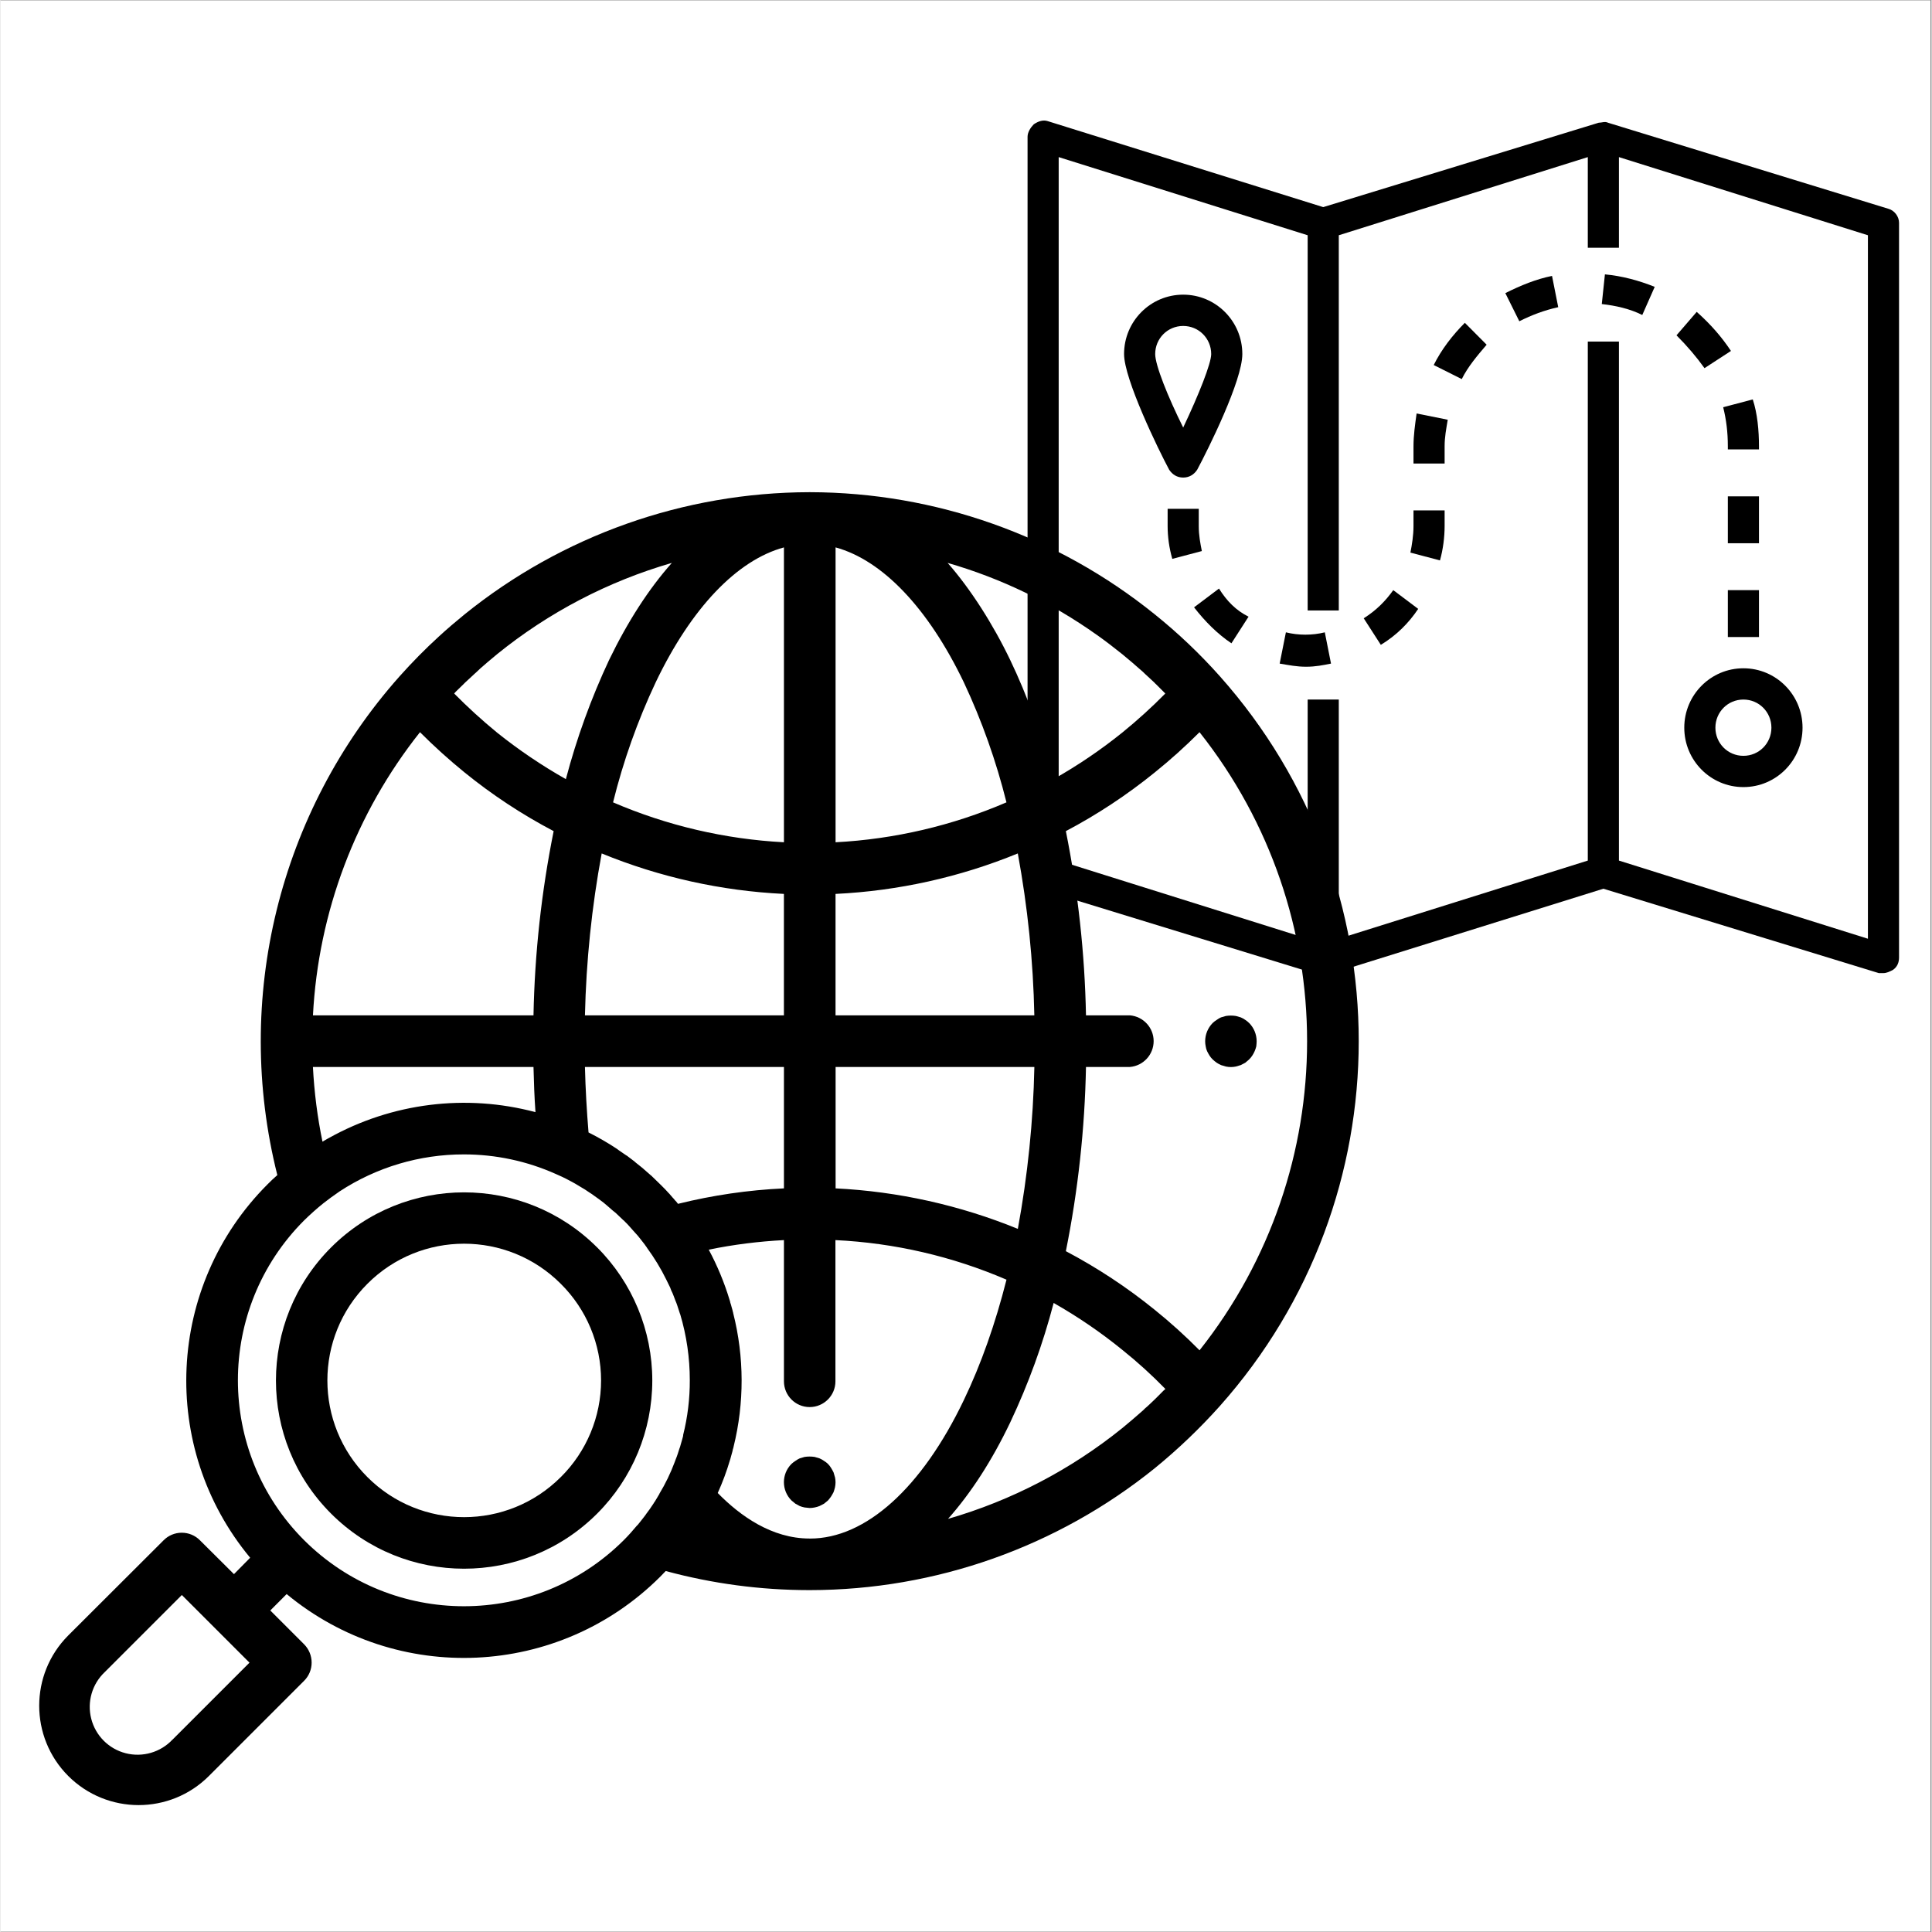
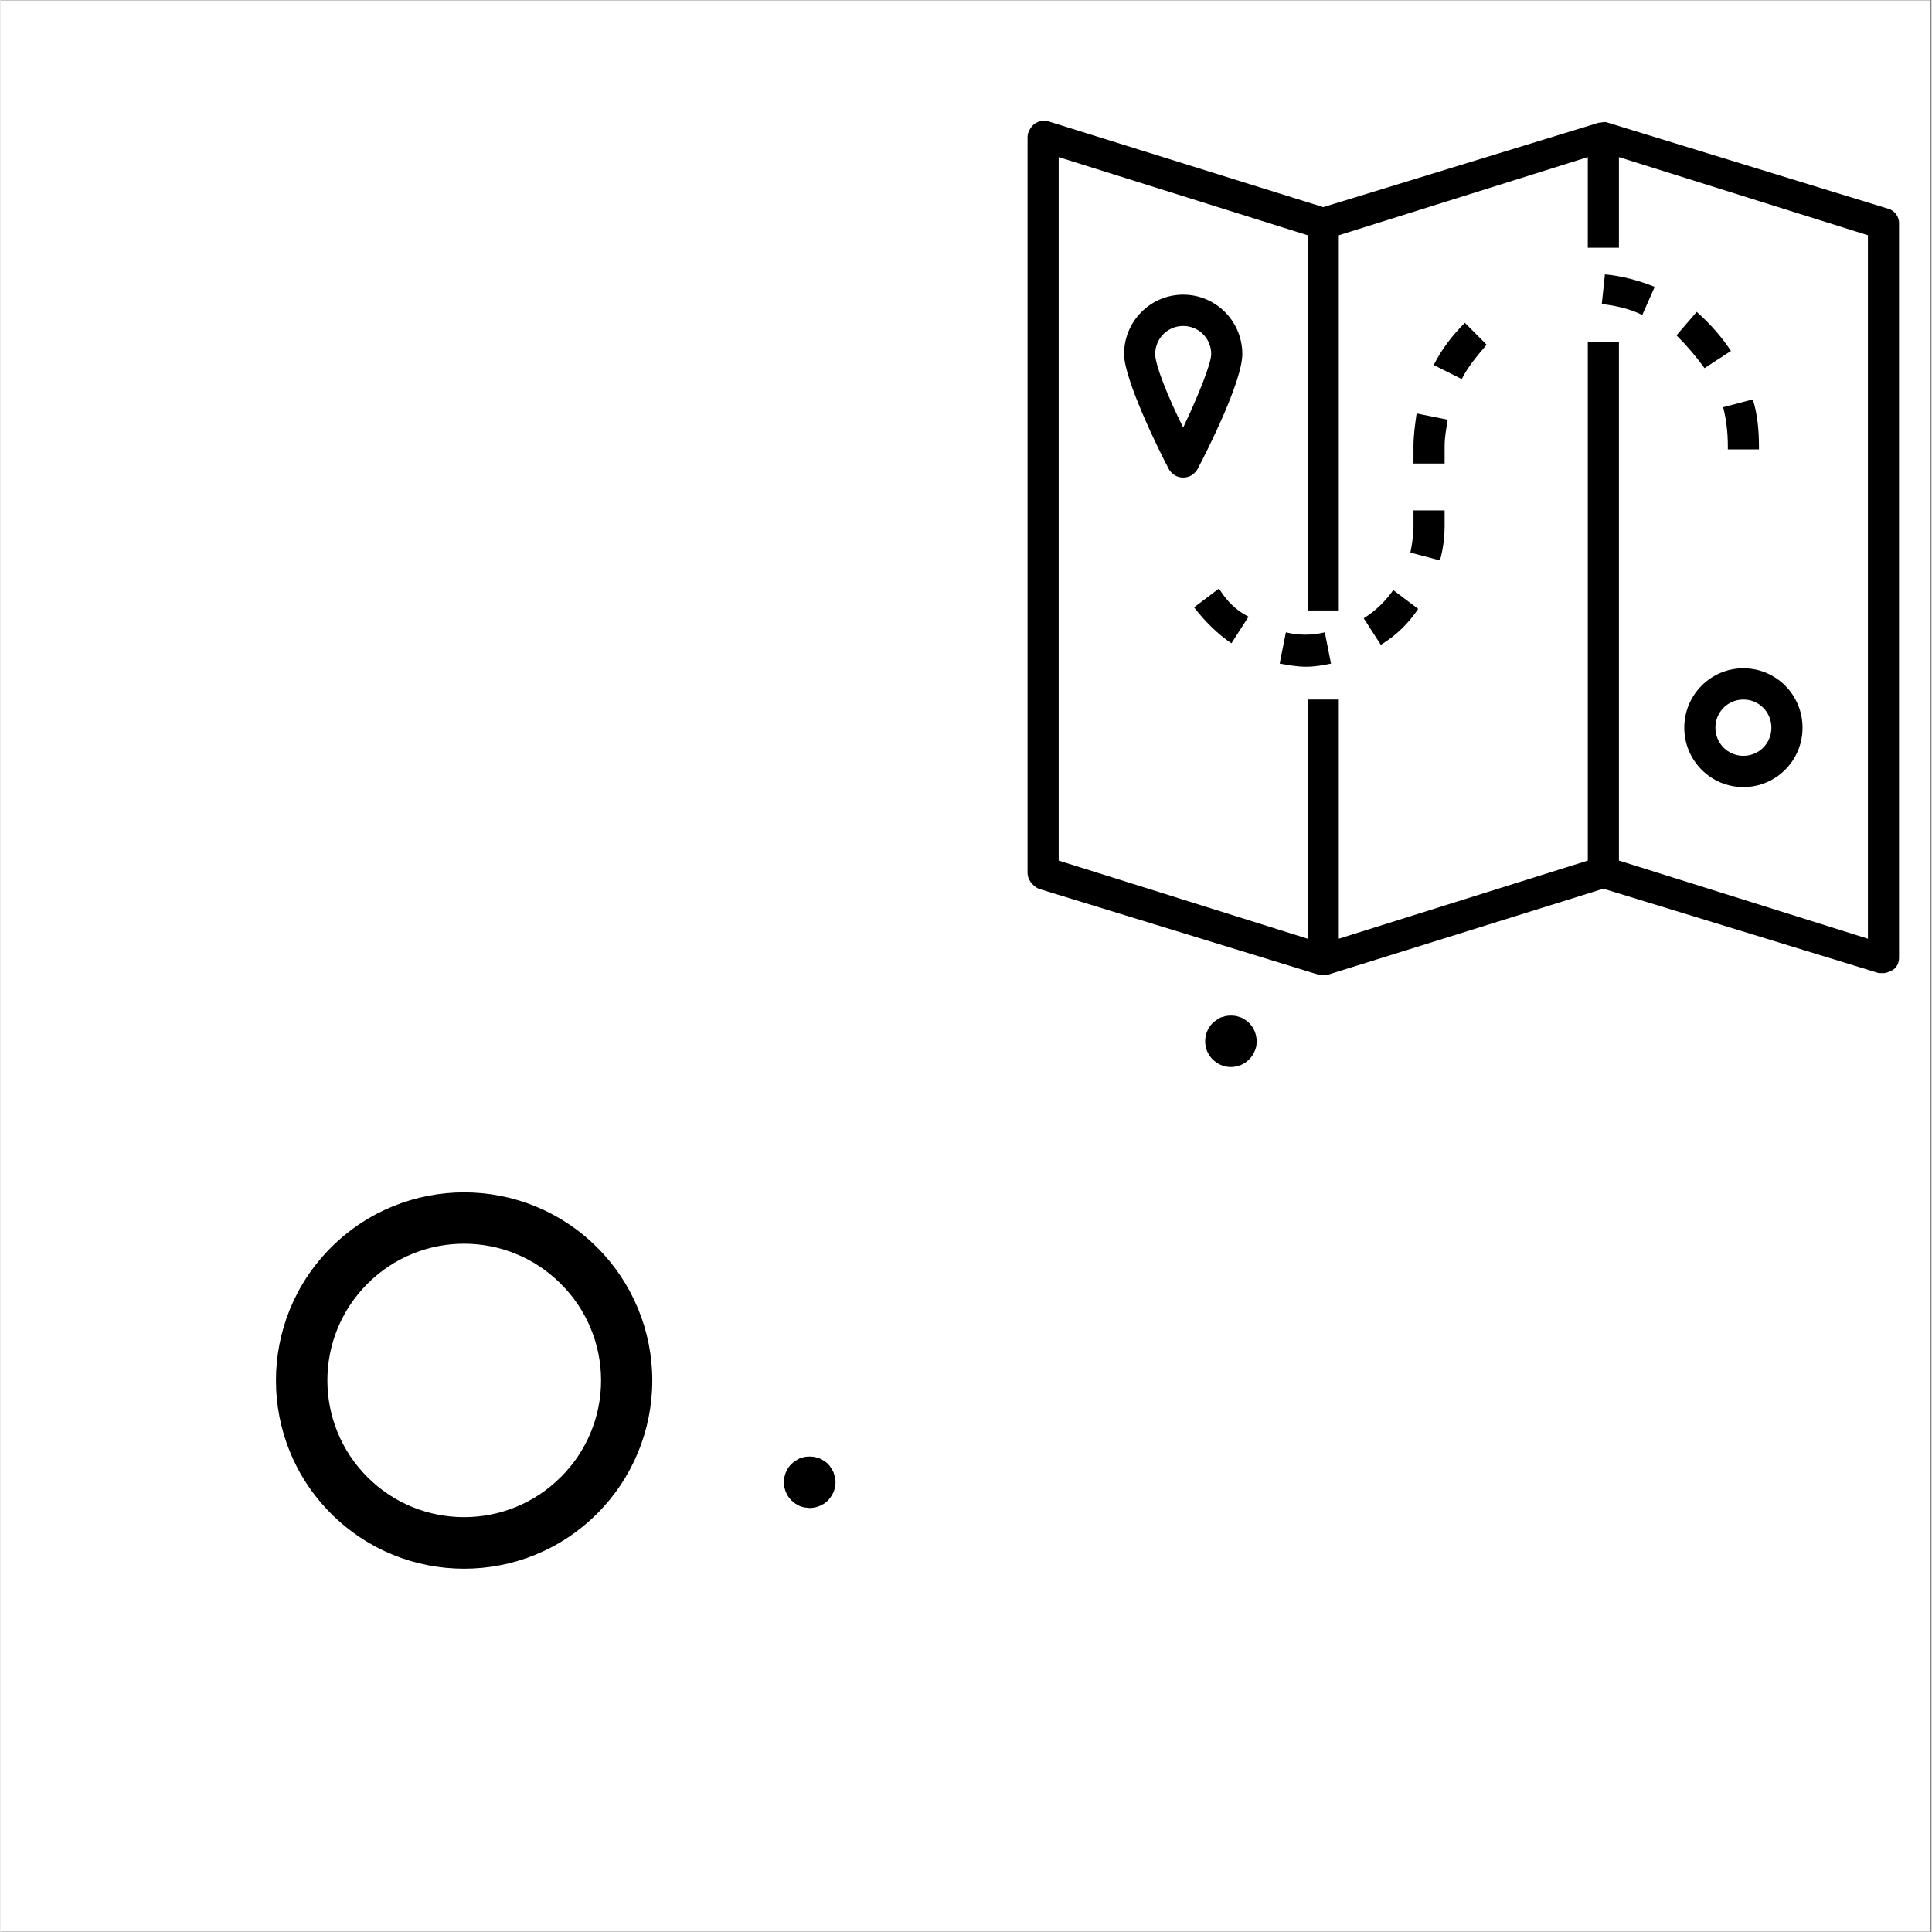
<svg xmlns="http://www.w3.org/2000/svg" width="300" zoomAndPan="magnify" viewBox="0 0 224.88 225" height="300" preserveAspectRatio="xMidYMid meet" version="1.0">
  <rect x="0" y="0" width="224.88" height="225" fill="#808080" stroke="none" />
  <defs>
    <clipPath id="613f640b16">
      <path d="M 0 0.059 L 224.762 0.059 L 224.762 224.938 L 0 224.938 Z M 0 0.059 " clip-rule="nonzero" />
    </clipPath>
    <clipPath id="ee0d461bfe">
-       <path d="M 4 57.32 L 159 57.32 L 159 210.891 L 4 210.891 Z M 4 57.32 " clip-rule="nonzero" />
-     </clipPath>
+       </clipPath>
    <clipPath id="133e92ef85">
      <path d="M 119.609 14 L 221.102 14 L 221.102 113.797 L 119.609 113.797 Z M 119.609 14 " clip-rule="nonzero" />
    </clipPath>
  </defs>
  <g clip-path="url(#613f640b16)">
    <path fill="#ffffff" d="M 0 0.059 L 224.879 0.059 L 224.879 224.941 L 0 224.941 Z M 0 0.059 " fill-opacity="1" fill-rule="nonzero" />
    <path fill="#ffffff" d="M 0 0.059 L 224.879 0.059 L 224.879 224.941 L 0 224.941 Z M 0 0.059 " fill-opacity="1" fill-rule="nonzero" />
  </g>
  <g clip-path="url(#ee0d461bfe)">
    <path fill="#000000" d="M 142 78.75 C 139.68 76.145 137.141 73.73 134.418 71.543 C 123.051 62.367 108.887 57.348 94.273 57.32 L 94.191 57.32 C 79.578 57.352 65.422 62.367 54.047 71.547 C 53.043 72.363 52.035 73.223 51.074 74.105 C 49.465 75.574 47.934 77.129 46.484 78.754 C 32.414 94.57 27.078 116.32 32.238 136.852 C 31.84 137.188 31.484 137.543 31.105 137.918 C 19.305 149.719 18.418 168.566 29.074 181.414 L 27.188 183.324 L 23.227 179.383 C 22.668 178.816 21.906 178.5 21.109 178.5 C 20.312 178.5 19.551 178.816 18.992 179.383 L 7.887 190.465 C 3.379 194.988 3.379 202.309 7.887 206.828 C 12.414 211.352 19.75 211.352 24.273 206.828 L 35.355 195.746 C 35.918 195.188 36.234 194.426 36.234 193.629 C 36.234 192.828 35.918 192.059 35.355 191.492 L 31.418 187.555 L 33.324 185.645 C 46.176 196.285 65.004 195.414 76.82 183.633 L 77.469 182.961 C 82.906 184.434 88.516 185.18 94.145 185.184 L 94.273 185.184 C 108.887 185.172 123.062 180.16 134.438 170.977 C 137.141 168.773 139.672 166.352 142 163.75 C 163.57 139.52 163.57 102.98 142 78.75 Z M 20.023 202.598 C 18.633 204.078 16.543 204.684 14.574 204.18 C 12.605 203.676 11.07 202.137 10.566 200.168 C 10.062 198.199 10.668 196.113 12.148 194.723 L 21.117 185.754 L 28.996 193.633 L 20.027 202.602 Z M 127.672 73.934 C 128.68 74.645 129.684 75.422 130.648 76.195 L 131.801 77.16 L 132.113 77.434 L 133.055 78.254 C 133.121 78.324 133.191 78.398 133.266 78.461 L 134.355 79.469 C 134.441 79.562 134.527 79.656 134.629 79.742 L 135.652 80.766 C 134.066 82.375 132.395 83.891 130.645 85.312 C 128.133 87.336 125.453 89.152 122.641 90.738 C 121.277 85.73 119.602 81.059 117.59 76.867 C 115.578 72.676 112.957 68.57 110.301 65.555 C 116.52 67.348 122.395 70.184 127.668 73.934 Z M 97.25 63.75 C 102.699 65.238 108.02 70.789 112.188 79.465 C 114.293 83.953 115.953 88.633 117.152 93.441 C 110.848 96.156 104.109 97.73 97.25 98.09 Z M 97.25 104.105 C 104.543 103.754 111.723 102.16 118.473 99.391 C 119.621 105.613 120.27 111.918 120.398 118.246 L 97.246 118.246 L 97.246 104.105 Z M 97.25 124.258 L 120.402 124.258 C 120.27 130.586 119.625 136.891 118.477 143.113 C 111.719 140.355 104.543 138.758 97.254 138.398 L 97.254 124.258 Z M 91.238 63.75 L 91.238 98.09 C 84.379 97.73 77.641 96.156 71.336 93.441 C 72.527 88.629 74.191 83.949 76.301 79.465 C 80.449 70.793 85.77 65.238 91.238 63.75 Z M 68.062 118.246 C 68.207 111.918 68.855 105.613 70.012 99.391 C 76.766 102.16 83.945 103.754 91.234 104.105 L 91.234 118.246 Z M 91.238 124.258 L 91.238 138.398 C 87.074 138.59 82.941 139.195 78.898 140.199 L 78.707 139.949 L 78.543 139.781 L 78.395 139.594 L 78.312 139.512 L 77.895 139.027 L 77.789 138.922 L 77.641 138.758 L 77.367 138.465 L 76.82 137.918 L 75.984 137.105 C 75.941 137.082 75.902 137.02 75.859 136.977 L 75.734 136.875 L 74.938 136.18 L 74.875 136.121 L 74.621 135.91 L 74.016 135.426 L 73.867 135.301 C 73.867 135.301 73.848 135.293 73.848 135.277 L 73.469 134.988 L 72.945 134.59 L 72.863 134.547 L 72.062 134 L 71.75 133.77 C 70.699 133.078 69.609 132.449 68.48 131.883 C 68.273 129.371 68.125 126.812 68.062 124.258 Z M 53 80.574 L 53.859 79.738 L 54.109 79.488 L 55.223 78.457 L 55.43 78.27 C 55.723 77.977 56.035 77.703 56.355 77.434 L 56.668 77.16 L 57.82 76.195 C 63.828 71.324 70.754 67.707 78.184 65.555 C 75.504 68.57 73.051 72.363 70.871 76.867 C 68.781 81.328 67.098 85.973 65.84 90.738 C 63.027 89.148 60.344 87.332 57.82 85.312 C 56.078 83.883 54.414 82.367 52.832 80.766 L 53 80.578 Z M 48.852 85.27 C 50.5 86.922 52.234 88.488 54.047 89.961 C 57.266 92.574 60.742 94.863 64.418 96.793 C 62.996 103.855 62.211 111.039 62.07 118.246 L 36.387 118.246 C 37.012 106.223 41.367 94.695 48.855 85.266 Z M 62.07 124.258 C 62.113 126.02 62.176 127.777 62.301 129.52 C 54.207 127.363 45.59 128.438 38.27 132.516 L 38.039 132.641 L 37.496 132.957 C 36.902 130.09 36.535 127.184 36.383 124.262 L 62.07 124.262 Z M 79.504 167.168 C 79.504 167.211 79.48 167.25 79.48 167.293 C 79.48 167.336 79.293 167.945 79.207 168.258 C 79.172 168.414 79.121 168.57 79.059 168.719 L 78.871 169.309 C 78.809 169.516 78.723 169.727 78.641 169.934 L 78.516 170.27 C 78.039 171.551 77.441 172.789 76.734 173.957 C 76.734 173.98 76.727 174.004 76.711 174.02 L 76.211 174.855 C 76.148 174.938 76.09 175.02 76.043 175.109 L 75.605 175.758 L 75.246 176.242 C 75.141 176.391 75.039 176.555 74.91 176.703 C 74.785 176.852 74.43 177.332 74.18 177.625 L 74.156 177.625 C 73.656 178.23 73.129 178.82 72.586 179.363 C 62.297 189.629 45.641 189.629 35.352 179.363 C 25.078 169.082 25.078 152.418 35.352 142.133 C 36.074 141.426 36.828 140.75 37.613 140.121 L 38.473 139.469 L 38.977 139.113 L 39.477 138.758 C 43.777 135.938 48.809 134.438 53.953 134.441 C 57.648 134.438 61.305 135.215 64.68 136.727 L 65.375 137.039 L 65.812 137.25 L 66.484 137.605 L 66.945 137.859 L 67.574 138.238 L 68.059 138.527 L 68.625 138.906 C 68.805 139.016 68.98 139.133 69.148 139.266 L 69.648 139.621 L 70.234 140.062 L 70.656 140.418 L 71.281 140.965 L 71.641 141.254 L 72.543 142.113 L 72.562 142.113 L 72.645 142.199 C 72.918 142.473 73.168 142.719 73.398 142.996 L 73.652 143.285 L 74.219 143.914 L 74.473 144.23 L 74.996 144.898 L 75.203 145.191 C 75.238 145.23 75.27 145.273 75.285 145.316 C 76.148 146.492 76.906 147.738 77.547 149.047 L 77.609 149.176 L 77.988 149.949 L 78.113 150.285 C 78.227 150.504 78.324 150.727 78.406 150.957 L 78.594 151.457 C 78.676 151.637 78.742 151.816 78.805 152.004 L 79.117 152.965 C 79.141 153.008 79.141 153.047 79.16 153.07 C 79.902 155.559 80.273 158.141 80.273 160.738 C 80.281 162.895 80.02 165.039 79.496 167.129 L 79.496 167.172 Z M 94.273 179.176 L 94.215 179.176 C 89.836 179.176 86.148 176.555 83.527 173.875 C 84.09 172.633 84.566 171.348 84.953 170.039 C 84.953 170.02 84.961 169.992 84.977 169.977 C 85.035 169.727 85.121 169.477 85.184 169.223 C 85.23 169.078 85.266 168.934 85.289 168.785 C 85.328 168.691 85.355 168.59 85.371 168.492 C 86.637 163.379 86.621 158.031 85.328 152.926 C 85.332 152.895 85.324 152.867 85.309 152.844 C 85.266 152.633 85.203 152.426 85.141 152.215 C 85.102 152.047 85.051 151.875 84.992 151.715 C 84.977 151.605 84.945 151.5 84.91 151.398 C 84.297 149.367 83.48 147.402 82.48 145.535 C 85.367 144.941 88.293 144.574 91.238 144.422 L 91.238 160.867 C 91.238 162.523 92.578 163.867 94.234 163.867 C 95.891 163.867 97.234 162.523 97.234 160.867 L 97.234 144.422 C 104.094 144.75 110.844 146.312 117.156 149.031 C 115.859 154.145 114.203 158.859 112.191 163.047 C 107.289 173.293 100.754 179.18 94.277 179.18 Z M 135.465 161.93 L 134.629 162.77 L 134.355 163.039 C 133.996 163.375 133.645 163.73 133.266 164.043 L 133.055 164.254 L 132.113 165.074 L 131.801 165.344 L 130.648 166.309 C 124.652 171.152 117.75 174.75 110.348 176.887 C 113.008 173.891 115.457 170.121 117.598 165.637 C 119.707 161.172 121.398 156.523 122.648 151.742 C 125.461 153.34 128.141 155.168 130.652 157.211 C 132.414 158.621 134.086 160.141 135.66 161.758 L 135.473 161.926 Z M 139.637 157.254 C 137.988 155.586 136.246 154.012 134.418 152.539 C 131.199 149.93 127.734 147.645 124.07 145.711 C 125.492 138.645 126.273 131.465 126.414 124.258 L 131.527 124.258 C 133.09 124.129 134.293 122.82 134.293 121.25 C 134.293 119.684 133.09 118.379 131.527 118.246 L 126.414 118.246 C 126.273 111.039 125.488 103.855 124.07 96.793 C 127.734 94.859 131.199 92.57 134.418 89.961 C 136.242 88.496 137.98 86.926 139.637 85.27 C 156.34 106.359 156.34 136.168 139.637 157.258 Z M 139.637 157.254 " fill-opacity="1" fill-rule="nonzero" />
  </g>
  <path fill="#000000" d="M 145.406 119.133 C 145.273 119 145.125 118.879 144.965 118.777 C 144.801 118.66 144.625 118.562 144.441 118.484 L 143.875 118.32 C 143.488 118.258 143.09 118.258 142.703 118.32 L 142.137 118.484 C 141.957 118.562 141.789 118.66 141.637 118.777 C 141.469 118.879 141.316 119 141.172 119.133 C 140.609 119.703 140.293 120.469 140.293 121.27 C 140.293 121.469 140.316 121.664 140.355 121.859 C 140.383 122.055 140.438 122.246 140.52 122.426 C 140.605 122.59 140.688 122.758 140.797 122.926 C 140.902 123.094 141.027 123.25 141.172 123.387 C 141.316 123.523 141.473 123.648 141.637 123.766 C 141.797 123.871 141.965 123.961 142.137 124.039 L 142.703 124.207 C 143.09 124.289 143.492 124.289 143.875 124.207 L 144.441 124.039 L 144.965 123.766 L 145.406 123.387 C 145.547 123.25 145.676 123.094 145.785 122.926 C 146 122.598 146.152 122.238 146.246 121.859 C 146.266 121.648 146.289 121.461 146.289 121.27 C 146.289 120.469 145.973 119.699 145.41 119.133 Z M 145.406 119.133 " fill-opacity="1" fill-rule="nonzero" />
  <path fill="#000000" d="M 69.48 145.273 C 60.918 136.719 47.047 136.727 38.492 145.281 C 29.938 153.84 29.938 167.711 38.492 176.27 C 47.047 184.828 60.918 184.832 69.48 176.277 C 73.594 172.168 75.906 166.59 75.906 160.773 C 75.906 154.957 73.594 149.379 69.48 145.27 Z M 65.246 172.023 C 59.027 178.242 48.949 178.242 42.73 172.023 C 36.512 165.805 36.512 155.727 42.73 149.508 C 48.945 143.285 59.027 143.285 65.246 149.508 C 68.25 152.484 69.941 156.539 69.941 160.766 C 69.941 164.996 68.25 169.051 65.246 172.027 Z M 65.246 172.023 " fill-opacity="1" fill-rule="nonzero" />
  <path fill="#000000" d="M 97.18 172.039 C 97.133 171.848 97.078 171.66 97.016 171.473 C 96.93 171.293 96.828 171.117 96.723 170.949 C 96.523 170.613 96.242 170.332 95.902 170.133 C 95.738 170.016 95.562 169.918 95.379 169.84 L 94.812 169.672 C 94.426 169.613 94.027 169.613 93.641 169.672 L 93.074 169.84 C 92.898 169.922 92.73 170.02 92.574 170.133 C 92.41 170.238 92.258 170.355 92.113 170.488 C 90.941 171.664 90.941 173.566 92.113 174.742 L 92.574 175.121 L 93.074 175.391 C 93.258 175.465 93.445 175.523 93.641 175.559 L 94.23 175.621 C 94.426 175.621 94.621 175.598 94.816 175.559 C 95.012 175.52 95.203 175.465 95.383 175.391 L 95.906 175.121 L 96.367 174.742 C 96.496 174.598 96.617 174.445 96.727 174.281 C 96.828 174.113 96.934 173.945 97.016 173.777 C 97.082 173.594 97.137 173.402 97.184 173.211 C 97.223 173.02 97.246 172.82 97.246 172.625 C 97.246 172.43 97.223 172.23 97.184 172.039 Z M 97.18 172.039 " fill-opacity="1" fill-rule="nonzero" />
  <g clip-path="url(#133e92ef85)">
    <path fill="#000000" d="M 219.832 24.305 L 187.211 14.293 C 186.848 14.109 186.484 14.293 186.121 14.293 L 154.043 24.121 L 121.965 14.109 C 121.422 13.93 120.879 14.109 120.336 14.473 C 119.973 14.84 119.609 15.383 119.609 15.93 L 119.609 101.68 C 119.609 102.406 120.152 103.133 120.879 103.5 L 153.5 113.512 C 153.684 113.512 153.863 113.512 154.043 113.512 C 154.227 113.512 154.406 113.512 154.59 113.512 L 186.668 103.5 L 218.746 113.328 C 218.926 113.328 219.105 113.328 219.289 113.328 C 219.652 113.328 220.012 113.148 220.375 112.965 C 220.918 112.602 221.102 112.055 221.102 111.508 L 221.102 25.945 C 221.102 25.215 220.559 24.488 219.832 24.305 Z M 217.477 109.324 L 188.48 100.223 L 188.48 39.781 L 184.855 39.781 L 184.855 100.223 L 155.855 109.324 L 155.855 81.469 L 152.23 81.469 L 152.23 109.324 L 123.234 100.223 L 123.234 18.297 L 152.23 27.398 L 152.23 71.094 L 155.855 71.094 L 155.855 27.398 L 184.855 18.297 L 184.855 28.855 L 188.48 28.855 L 188.48 18.297 L 217.477 27.398 Z M 217.477 109.324 " fill-opacity="1" fill-rule="nonzero" />
  </g>
  <path fill="#000000" d="M 137.734 55.617 C 138.457 55.617 139 55.254 139.363 54.707 C 140.633 52.34 144.621 44.332 144.621 41.234 C 144.621 37.414 141.539 34.316 137.734 34.316 C 133.926 34.316 130.848 37.414 130.848 41.234 C 130.848 44.148 134.832 52.34 136.102 54.707 C 136.465 55.254 137.008 55.617 137.734 55.617 Z M 137.734 37.961 C 139.547 37.961 140.996 39.414 140.996 41.234 C 140.996 42.328 139.547 45.969 137.734 49.793 C 135.922 46.152 134.473 42.512 134.473 41.234 C 134.473 39.414 135.922 37.961 137.734 37.961 Z M 137.734 37.961 " fill-opacity="1" fill-rule="nonzero" />
  <path fill="#000000" d="M 158.758 72.004 L 160.75 75.098 C 162.562 74.004 164.012 72.551 165.102 70.91 L 162.199 68.727 C 161.293 70 160.207 71.094 158.758 72.004 Z M 158.758 72.004 " fill-opacity="1" fill-rule="nonzero" />
  <path fill="#000000" d="M 186.484 35.41 C 188.117 35.594 189.746 35.957 191.199 36.684 L 192.648 33.406 C 190.836 32.68 188.84 32.133 186.848 31.953 Z M 186.484 35.41 " fill-opacity="1" fill-rule="nonzero" />
-   <path fill="#000000" d="M 139.547 61.262 L 139.547 59.258 L 135.922 59.258 L 135.922 61.262 C 135.922 62.535 136.102 63.812 136.465 65.086 L 139.906 64.176 C 139.727 63.266 139.547 62.355 139.547 61.262 Z M 139.547 61.262 " fill-opacity="1" fill-rule="nonzero" />
  <path fill="#000000" d="M 164.555 51.977 L 164.555 53.98 L 168.18 53.98 L 168.18 51.977 C 168.18 50.887 168.363 49.977 168.543 48.883 L 164.918 48.152 C 164.738 49.43 164.555 50.703 164.555 51.977 Z M 164.555 51.977 " fill-opacity="1" fill-rule="nonzero" />
  <path fill="#000000" d="M 141.902 68.543 L 139 70.73 C 140.27 72.367 141.719 73.824 143.352 74.918 L 145.344 71.82 C 143.895 71.094 142.809 70 141.902 68.543 Z M 141.902 68.543 " fill-opacity="1" fill-rule="nonzero" />
  <path fill="#000000" d="M 149.695 73.641 L 148.969 77.281 C 150.059 77.465 150.965 77.648 152.051 77.648 C 153.137 77.648 154.043 77.465 154.949 77.281 L 154.227 73.641 C 152.777 74.004 151.145 74.004 149.695 73.641 Z M 149.695 73.641 " fill-opacity="1" fill-rule="nonzero" />
  <path fill="#000000" d="M 164.555 61.262 C 164.555 62.355 164.375 63.445 164.195 64.355 L 167.637 65.266 C 168 63.992 168.18 62.535 168.18 61.262 L 168.18 59.441 L 164.555 59.441 Z M 164.555 61.262 " fill-opacity="1" fill-rule="nonzero" />
-   <path fill="#000000" d="M 201.164 57.805 L 204.789 57.805 L 204.789 63.266 L 201.164 63.266 Z M 201.164 57.805 " fill-opacity="1" fill-rule="nonzero" />
  <path fill="#000000" d="M 201.164 51.977 L 201.164 52.34 L 204.789 52.34 L 204.789 51.977 C 204.789 50.156 204.609 48.152 204.066 46.516 L 200.621 47.426 C 200.984 48.883 201.164 50.34 201.164 51.977 Z M 201.164 51.977 " fill-opacity="1" fill-rule="nonzero" />
  <path fill="#000000" d="M 198.445 42.875 L 201.527 40.871 C 200.441 39.234 199.172 37.777 197.539 36.32 L 195.184 39.051 C 196.453 40.324 197.539 41.602 198.445 42.875 Z M 198.445 42.875 " fill-opacity="1" fill-rule="nonzero" />
-   <path fill="#000000" d="M 201.164 68.727 L 204.789 68.727 L 204.789 74.188 L 201.164 74.188 Z M 201.164 68.727 " fill-opacity="1" fill-rule="nonzero" />
  <path fill="#000000" d="M 166.91 42.512 L 170.176 44.148 C 170.898 42.691 171.988 41.418 173.074 40.145 L 170.535 37.594 C 169.086 39.051 167.816 40.691 166.91 42.512 Z M 166.91 42.512 " fill-opacity="1" fill-rule="nonzero" />
-   <path fill="#000000" d="M 175.25 34.137 L 176.879 37.414 C 178.328 36.684 179.781 36.137 181.41 35.773 L 180.688 32.133 C 178.875 32.496 177.062 33.227 175.25 34.137 Z M 175.25 34.137 " fill-opacity="1" fill-rule="nonzero" />
  <path fill="#000000" d="M 196.09 84.746 C 196.09 88.57 199.172 91.664 202.977 91.664 C 206.785 91.664 209.863 88.57 209.863 84.746 C 209.863 80.926 206.785 77.828 202.977 77.828 C 199.172 77.828 196.09 80.926 196.09 84.746 Z M 206.238 84.746 C 206.238 86.566 204.789 88.023 202.977 88.023 C 201.164 88.023 199.715 86.566 199.715 84.746 C 199.715 82.926 201.164 81.469 202.977 81.469 C 204.789 81.469 206.238 82.926 206.238 84.746 Z M 206.238 84.746 " fill-opacity="1" fill-rule="nonzero" />
</svg>